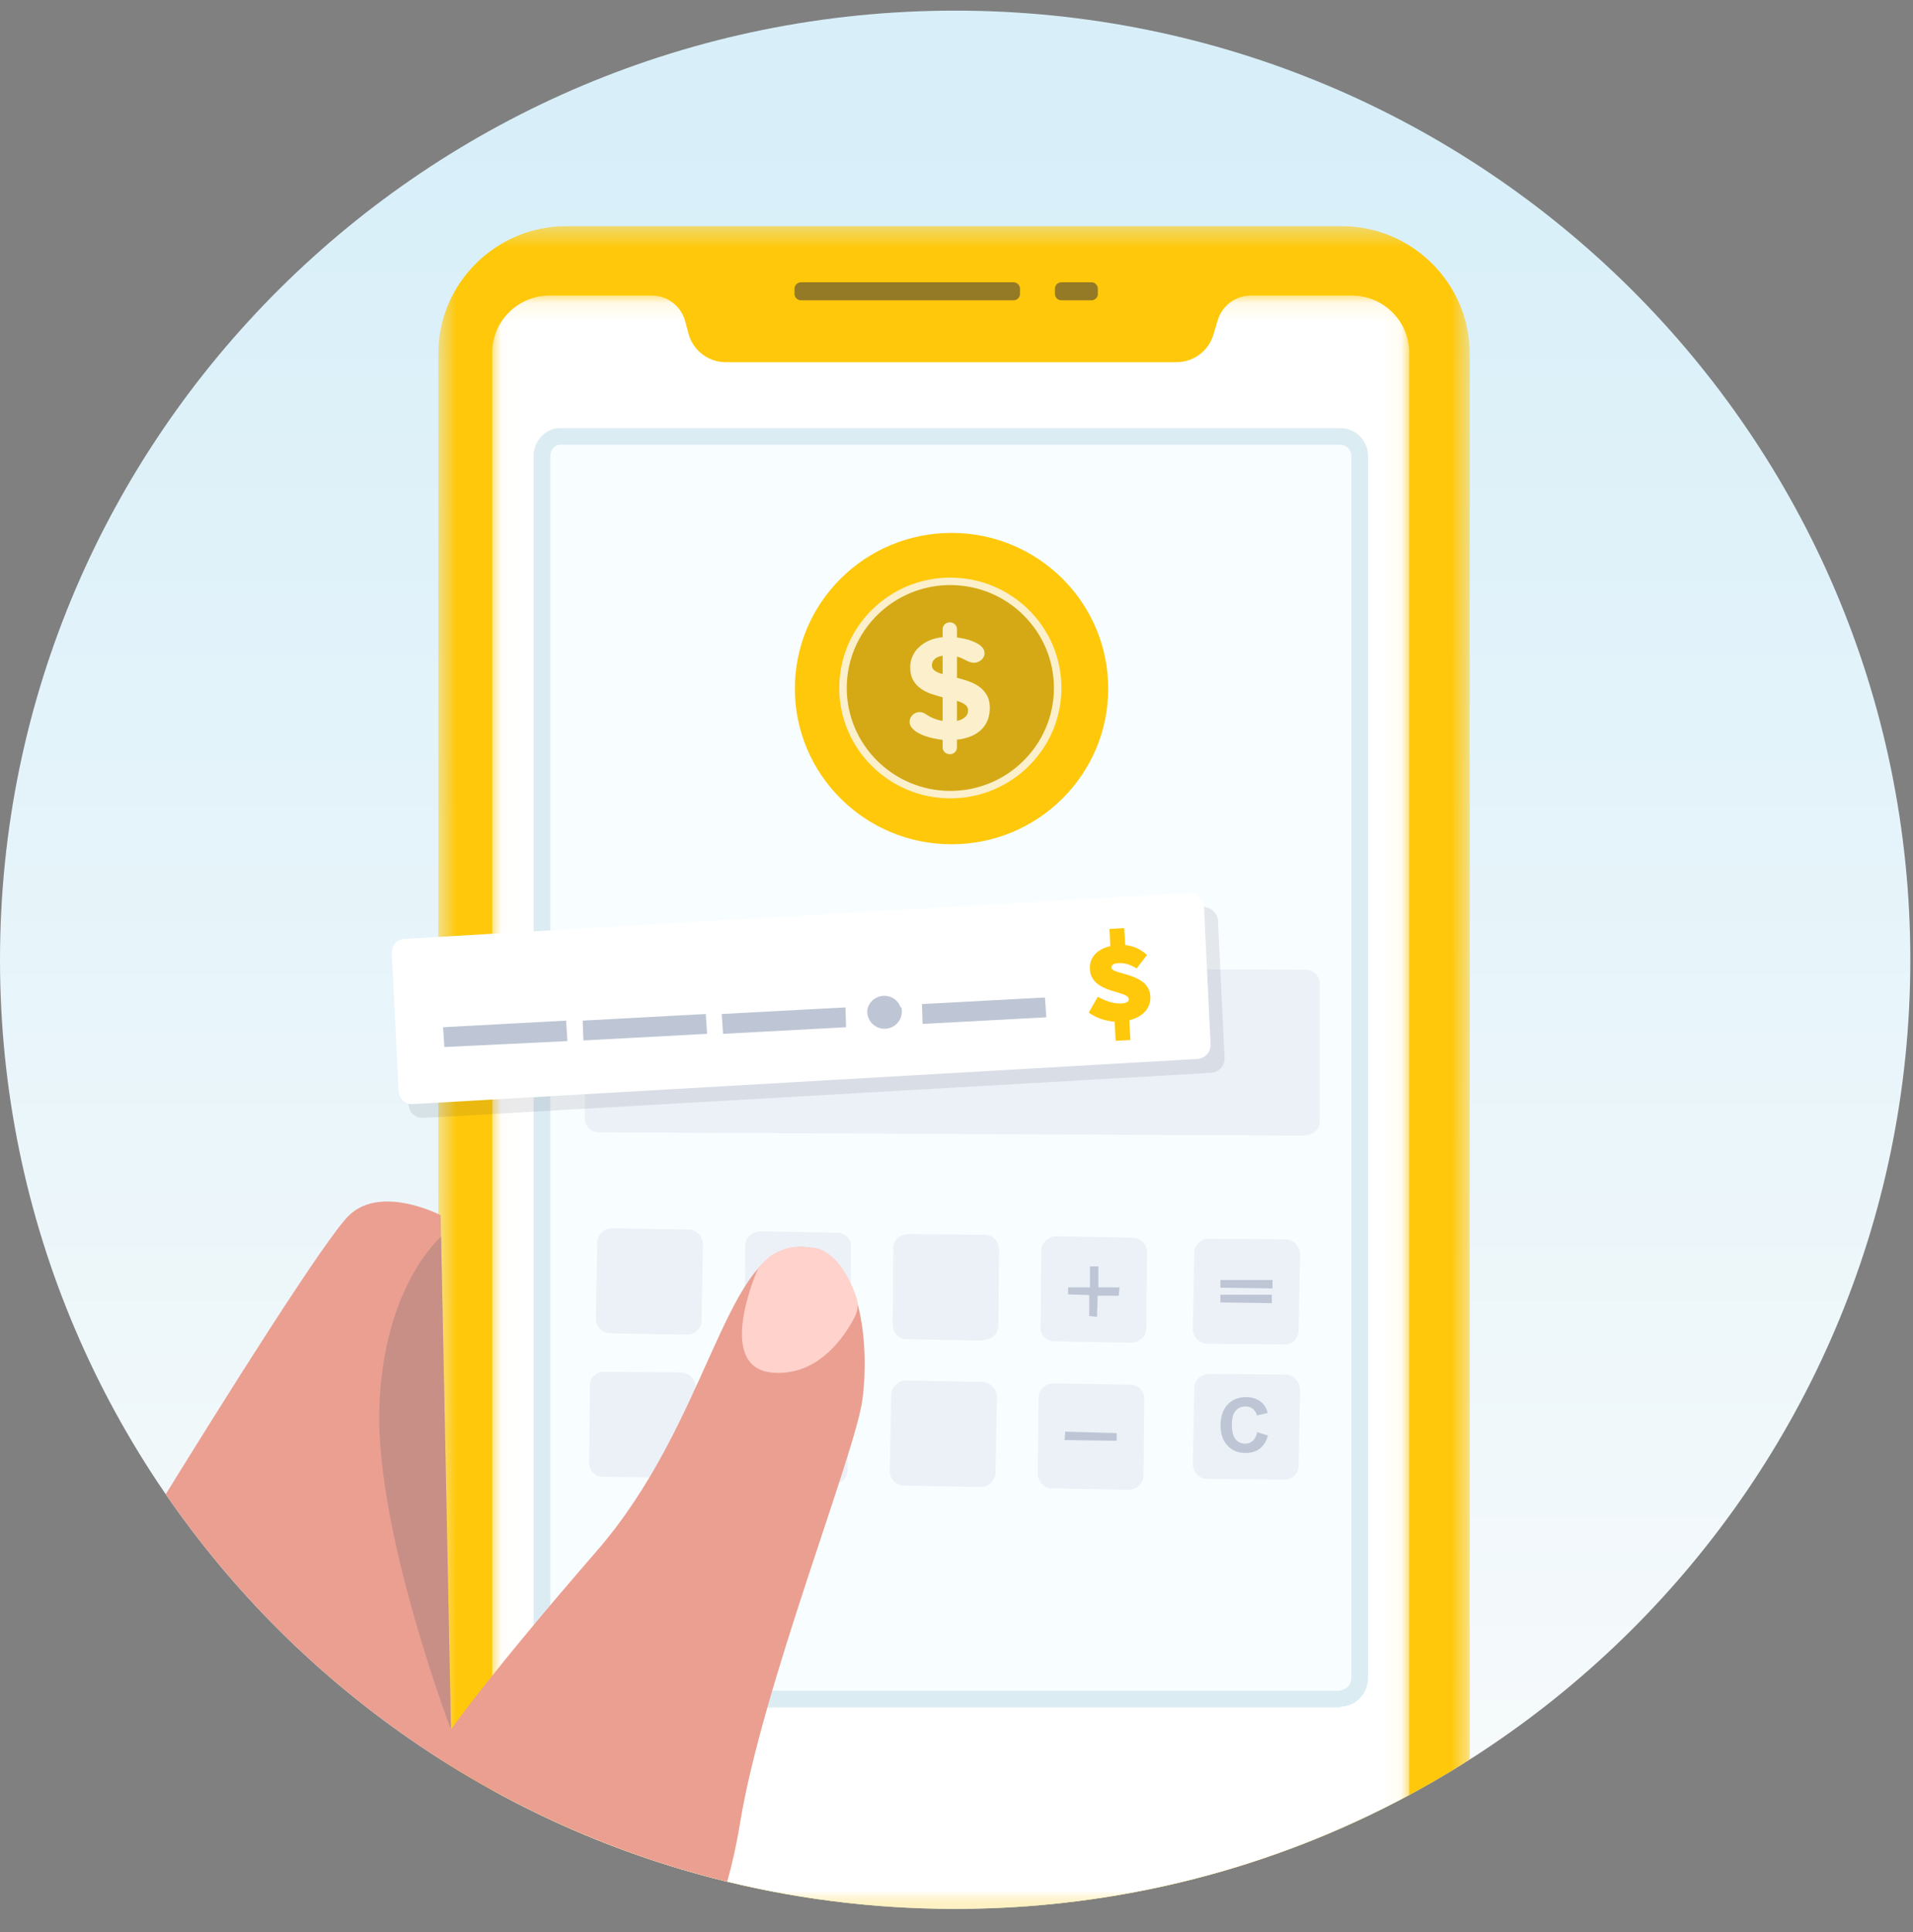
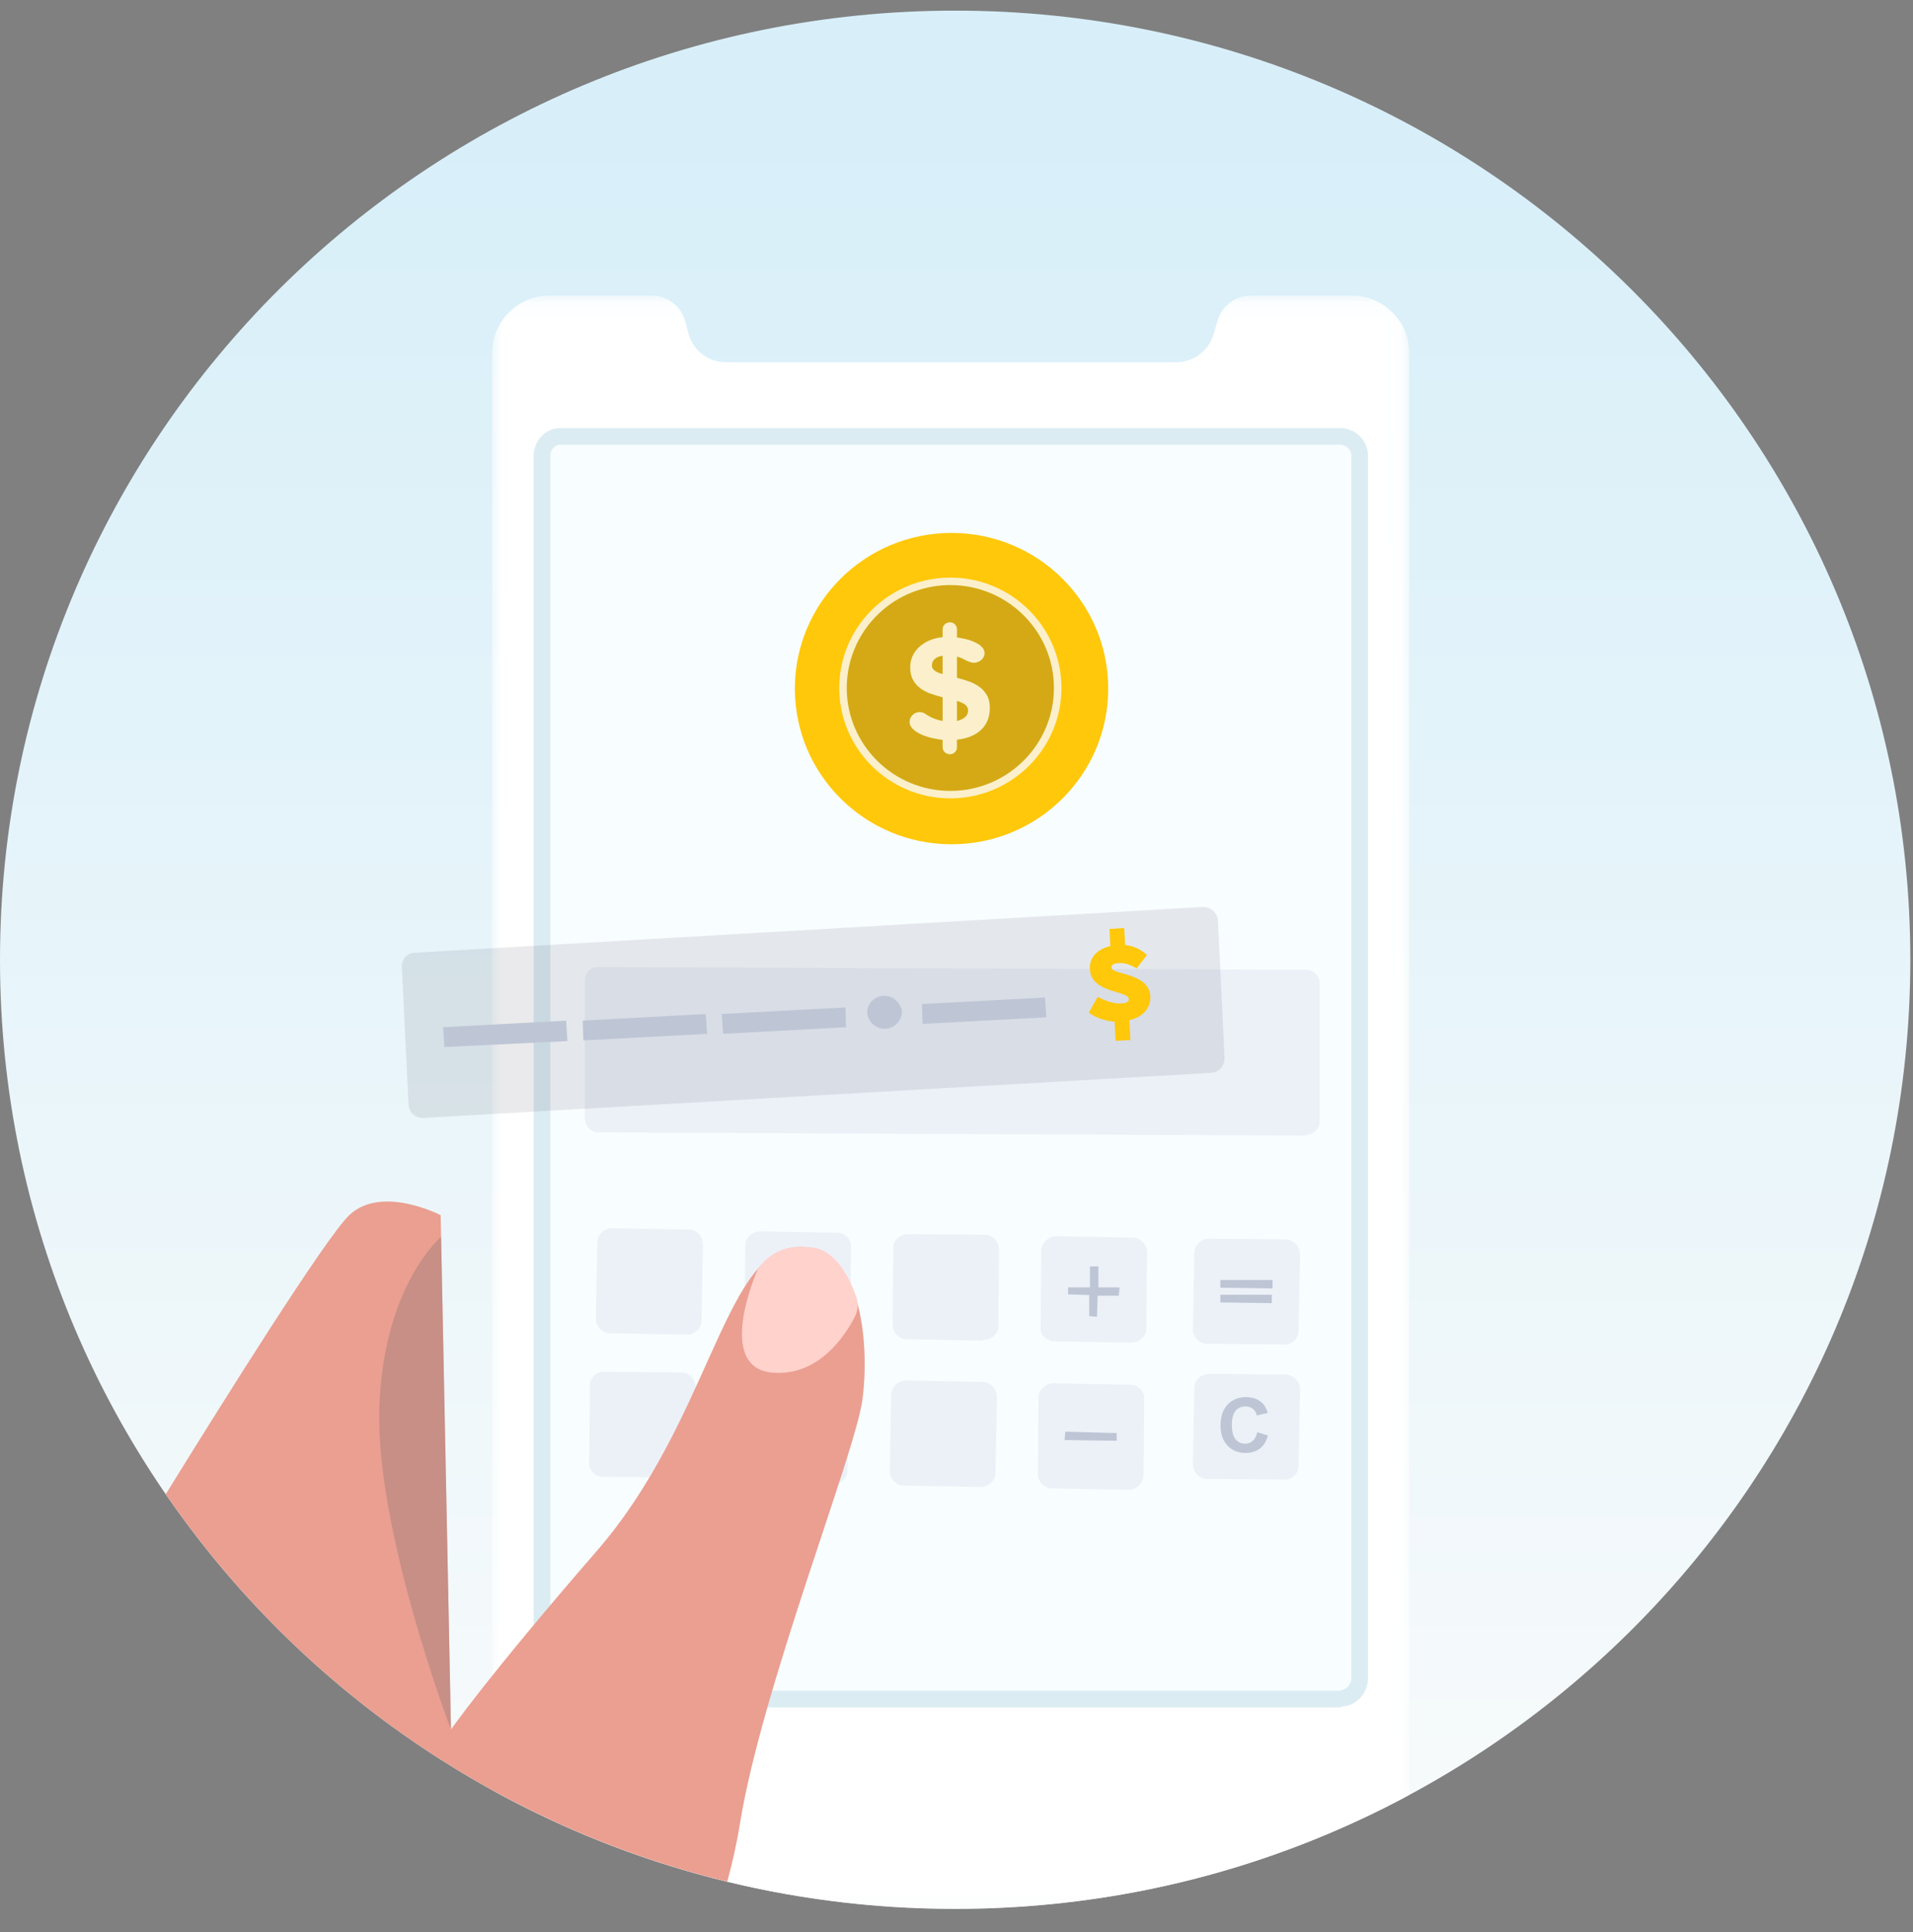
<svg xmlns="http://www.w3.org/2000/svg" xmlns:xlink="http://www.w3.org/1999/xlink" width="100" height="101" viewBox="0 0 100 101">
  <rect x="0" y="0" width="100" height="101" fill="#808080" stroke="none" />
  <defs>
-     <path id="prefix__b" d="M0.549 0.364L54.463 0.364 54.463 88.333 0.549 88.333z" />
    <path id="prefix__d" d="M0.015 0.103L47.945 0.103 47.945 84.444 0.015 84.444z" />
    <linearGradient id="prefix__a" x1="50%" x2="50%" y1="7.2%" y2="100%">
      <stop offset="0%" stop-color="#D8EFF9" />
      <stop offset="100%" stop-color="#F9FBFB" />
    </linearGradient>
  </defs>
  <g fill="none" fill-rule="evenodd">
    <path fill="url(#prefix__a)" d="M49.93.556C22.354.556 0 22.77 0 50.174c0 27.403 22.354 49.618 49.93 49.618 27.577 0 49.93-22.215 49.93-49.618C99.86 22.77 77.508.556 49.93.556z" />
    <g>
      <g transform="translate(8.386 11.459) translate(13.976)">
        <mask id="prefix__c" fill="#fff">
          <use xlink:href="#prefix__b" />
        </mask>
-         <path fill="#FFC80A" d="M47.769.364H7.242C3.561.364.55 3.358.55 7.016v73.43c7.788 4.99 17.063 7.888 27.02 7.888 9.902 0 19.13-2.866 26.894-7.806V7.016c0-3.659-3.013-6.652-6.694-6.652" mask="url(#prefix__c)" />
      </g>
      <g transform="translate(8.386 11.459) translate(17.33 3.889)">
        <mask id="prefix__e" fill="#fff">
          <use xlink:href="#prefix__d" />
        </mask>
        <path fill="#FFF" d="M44.952.103h-5.275c-.801 0-1.507.523-1.736 1.286l-.23.766c-.255.85-1.042 1.433-1.936 1.433H12.227c-.916 0-1.717-.612-1.952-1.492l-.175-.654C9.89.652 9.17.102 8.349.102H3.008C1.36.103.015 1.443.015 3.078v75.157c7.169 3.955 15.418 6.21 24.2 6.21 8.589 0 16.672-2.156 23.73-5.952V3.077c0-1.636-1.347-2.974-2.993-2.974" mask="url(#prefix__e)" />
      </g>
      <g>
        <path fill="#F8FDFF" d="M42.151 66.252H1.354c-.536 0-.974-.484-.974-1.016V1.359C.33.729.818.246 1.306.246h40.797c.584 0 1.022.484 1.022 1.016v63.877c0 .58-.438 1.065-.974 1.065" transform="translate(8.386 11.459) translate(19.567 11.111)" />
        <path stroke="#DCECF3" stroke-width=".871" d="M42.151 66.252H1.354c-.536 0-.974-.484-.974-1.016V1.359C.33.729.818.246 1.306.246h40.797c.584 0 1.022.484 1.022 1.016v63.877c0 .58-.438 1.065-.974 1.065" transform="translate(8.386 11.459) translate(19.567 11.111)" />
      </g>
-       <path fill="#2B2D42" fill-opacity=".5" d="M44.596 4.24H33.483c-.185 0-.336-.15-.336-.333v-.275c0-.183.151-.333.336-.333h11.113c.185 0 .336.15.336.333v.276c0 .183-.151.333-.336.333M48.667 4.24h-1.573c-.184 0-.335-.15-.335-.333v-.275c0-.183.15-.333.335-.333h1.573c.184 0 .335.15.335.333v.276c0 .183-.15.333-.335.333" transform="translate(8.386 11.459)" />
      <path fill="#ECF1F8" d="M58.723 65.89l-4.016-.036c-.405 0-.737-.366-.737-.769l.074-3.99c0-.404.368-.733.774-.733l3.979.037c.442 0 .774.366.774.805l-.074 3.955c0 .44-.369.769-.774.732m0-7.067l-4.016-.036c-.405 0-.737-.366-.737-.77l.074-3.99c0-.403.368-.733.774-.733l3.979.037c.442 0 .774.366.774.806l-.074 3.954c0 .44-.369.769-.774.732m-31.21-.51l-3.979-.073c-.442 0-.773-.366-.773-.768l.073-3.955c0-.44.369-.769.774-.769l4.016.073c.406 0 .737.366.737.769l-.074 3.991c0 .403-.369.732-.773.732m-.386 7.47l-3.98-.036c-.442 0-.773-.367-.736-.806l.037-3.954c0-.44.368-.77.773-.733l4.017.036c.405 0 .736.367.736.77l-.036 3.99c0 .403-.369.733-.811.733m23.45.64L46.6 66.35c-.405 0-.736-.366-.736-.77l.037-3.99c0-.402.368-.732.81-.732l3.98.073c.442 0 .773.366.736.77l-.036 3.953c0 .44-.369.77-.774.77m-7.774-.147l-3.98-.073c-.406 0-.737-.366-.737-.732l.074-4.028c0-.366.368-.733.737-.733l4.052.074c.37 0 .738.366.738.769l-.074 3.99c0 .404-.369.733-.774.733m-7.774-.11l-3.98-.073c-.405 0-.737-.366-.737-.806l.074-3.954c0-.403.368-.733.774-.733l4.016.037c.405 0 .737.366.737.806l-.074 3.954c0 .44-.368.732-.774.732m15.586-7.396l-3.98-.073c-.442 0-.773-.366-.736-.732l.037-4.028c0-.366.368-.732.773-.732l4.017.073c.405 0 .736.366.736.769l-.036 3.991c0 .402-.369.732-.811.732m-7.738-.11l-3.979-.073c-.442 0-.736-.366-.736-.806l.036-3.954c0-.439.369-.732.811-.732l3.98.036c.442 0 .736.367.736.806l-.037 3.954c0 .44-.368.733-.81.733m-7.701-.11l-4.016-.074c-.405 0-.737-.365-.737-.768l.037-3.991c0-.403.369-.732.81-.732l3.98.073c.442 0 .774.366.736.768l-.036 3.955c0 .44-.368.769-.774.769" transform="translate(8.386 11.459)" />
      <path fill="#BEC6D5" d="M55.407 56.629l2.69.037v-.44h-2.69v.403zm0-.77l2.727.038v-.44h-2.727v.403zm-8.144 7.965l2.726.037v-.403l-2.69-.074-.036.44zm2.873-7.982h-1.104v-1.099h-.443v1.099h-1.142v.366l1.105.036v1.099l.406.036.036-1.098H50.1l.036-.44zM57.337 63.412l.556.175c-.085.309-.227.538-.426.688-.198.15-.45.224-.754.224-.378 0-.688-.128-.93-.384-.244-.256-.365-.607-.365-1.05 0-.471.122-.837.366-1.096.244-.26.566-.39.963-.39.348 0 .63.102.848.306.129.12.226.294.29.52l-.568.135c-.034-.146-.103-.262-.21-.347-.107-.084-.236-.127-.388-.127-.21 0-.382.075-.513.225-.131.15-.197.394-.197.73 0 .358.065.611.194.763.129.152.297.228.504.228.153 0 .283-.048.393-.145.11-.096.189-.248.237-.455" transform="translate(8.386 11.459)" />
      <path fill="#EA9F91" d="M33.072 53.754c-3.623.46-4.47 9.192-10.253 15.857-5.781 6.664-7.63 9.345-7.63 9.345l-.54-26.888s-3.084-1.608-4.78 0c-1.232 1.17-6.695 9.898-9.59 14.585 6.836 9.954 17.224 17.304 29.35 20.255.26-.933.49-1.947.668-3.05 1.156-7.123 6.013-19.303 6.398-22.137.386-2.835 0-8.427-3.623-7.967" transform="translate(8.386 11.459)" />
      <path fill="#FFD2CC" d="M31.222 54.903s-2.313 5.17.81 5.4c2.383.176 3.756-1.927 4.272-2.93.166-.325.187-.702.065-1.045-1.005-2.813-2.45-2.566-2.45-2.566s-1.649-.392-2.697 1.14" transform="translate(8.386 11.459)" />
      <path fill="#A5817C" fill-opacity=".5" d="M14.673 53.195s-3.042 2.562-3.23 9c-.186 6.44 3.745 16.762 3.745 16.762l-.515-25.762z" transform="translate(8.386 11.459)" />
      <path fill="#ECF1F8" d="M59.87 47.908l-36.99-.173c-.383 0-.695-.345-.695-.725v-7.222c0-.414.347-.725.695-.69l36.99.137c.417 0 .73.346.73.691v7.257c0 .38-.347.69-.73.69" transform="translate(8.386 11.459)" />
      <path fill="#2B2E42" fill-opacity=".1" d="M54.933 44.626l-41.198 2.359c-.417 0-.73-.276-.765-.691l-.348-7.187c-.034-.415.278-.76.696-.76l41.198-2.394c.382 0 .73.31.764.69l.348 7.222c0 .38-.278.726-.695.76" transform="translate(8.386 11.459)" />
-       <path fill="#FFF" d="M54.203 43.9L13.21 46.26c-.417.034-.73-.277-.764-.692l-.348-7.187c-.035-.414.278-.76.695-.76l40.992-2.394c.383 0 .73.311.765.691l.348 7.222c0 .415-.278.726-.695.76" transform="translate(8.386 11.459)" />
      <path fill="#BEC6D5" d="M38.73 41.205c.122.48-.172.97-.656 1.09-.484.121-.976-.17-1.098-.652-.027-.11-.034-.223-.02-.334.106-.485.587-.794 1.075-.69.31.066.56.289.664.586h.035zm7.58.518l-6.467.346-.035-1.037 6.432-.345.07 1.036zm-10.466.519l-6.432.345-.07-1.037 6.467-.345.035 1.037zm-7.267.345l-6.467.346-.035-1.037 6.433-.346.07 1.037zm-7.302.38l-6.432.311-.07-1.036 6.433-.346.07 1.071z" transform="translate(8.386 11.459)" />
      <path fill="#FFC80A" d="M50.381 37.06l.051.886c.473.045.837.244 1.14.52l-.542.702c-.343-.201-.604-.297-.955-.277-.249.013-.369.095-.36.239.02.383 1.963.25 2.032 1.497.031.567-.335 1.062-1.099 1.25l.057 1.033-.772.043-.055-1.002c-.436-.029-.973-.185-1.348-.475l.467-.823c.483.249.849.366 1.25.345.254-.015.382-.09.374-.227-.026-.466-1.965-.278-2.036-1.566-.034-.597.37-1.044 1.073-1.205l-.049-.898.772-.043zM49.545 24.54c0 4.494-3.667 8.138-8.19 8.138s-8.19-3.644-8.19-8.138c0-4.495 3.667-8.139 8.19-8.139s8.19 3.644 8.19 8.139" transform="translate(8.386 11.459)" />
      <path fill="#FFC80A" d="M46.903 24.506c0 3.08-2.512 5.576-5.61 5.576-3.1 0-5.611-2.496-5.611-5.576 0-1.712.776-3.245 2-4.267.975-.816 2.235-1.308 3.61-1.308 3.1 0 5.61 2.496 5.61 5.575" transform="translate(8.386 11.459)" />
      <path fill="#2B2D42" fill-opacity=".2" d="M46.903 24.506c0 3.08-2.512 5.576-5.61 5.576-3.1 0-5.611-2.496-5.611-5.576 0-1.712.776-3.245 2-4.267.975-.816 2.235-1.308 3.61-1.308 3.1 0 5.61 2.496 5.61 5.575" transform="translate(8.386 11.459)" />
      <path fill="#FBF0CB" d="M41.292 19.126c-1.273 0-2.51.448-3.483 1.262-1.227 1.026-1.932 2.528-1.932 4.119 0 2.966 2.43 5.38 5.415 5.38 2.986 0 5.415-2.414 5.415-5.38 0-2.968-2.429-5.38-5.415-5.38m0 11.15c-3.202 0-5.807-2.589-5.807-5.77 0-1.707.754-3.318 2.07-4.418 1.044-.873 2.37-1.353 3.737-1.353 3.202 0 5.808 2.588 5.808 5.77 0 3.182-2.606 5.771-5.808 5.771" transform="translate(8.386 11.459)" />
      <path fill="#FBF0CB" d="M42.22 25.682c0-.063-.013-.12-.042-.173-.029-.052-.07-.098-.123-.137-.052-.04-.114-.074-.185-.106-.07-.031-.148-.06-.232-.086v1.05c.094-.02.178-.05.252-.086.074-.037.135-.079.185-.126.05-.047.087-.099.111-.156.023-.058.035-.118.035-.18m-1.332-1.904v-.956c-.182.026-.32.083-.417.172-.095.089-.144.2-.144.337 0 .058.014.108.04.152.027.045.065.086.113.122.048.037.106.07.176.098.069.029.147.054.232.075m2.468 1.778c0 .22-.036.423-.106.612-.072.187-.179.354-.32.497-.142.144-.321.262-.536.357-.216.093-.468.156-.757.187v.4c0 .1-.035.184-.106.255-.072.07-.158.105-.257.105-.11 0-.203-.035-.276-.105-.073-.07-.11-.156-.11-.255v-.391c-.158-.016-.32-.043-.489-.08-.169-.035-.329-.083-.481-.14-.154-.058-.288-.125-.407-.204-.118-.078-.208-.164-.271-.258-.027-.042-.046-.083-.06-.122-.013-.04-.02-.082-.02-.13 0-.145.053-.268.158-.367.105-.1.226-.15.364-.15.11 0 .212.032.307.095.125.088.264.164.414.227.15.063.311.11.485.14v-1.237c-.206-.052-.407-.112-.608-.18-.2-.068-.38-.161-.543-.279-.163-.117-.295-.264-.395-.442-.1-.178-.15-.4-.15-.666 0-.198.038-.387.115-.565.076-.177.188-.336.335-.477.147-.141.324-.26.532-.353.208-.094.446-.154.714-.18v-.416c0-.099.037-.184.11-.254.073-.07.166-.106.276-.106.1 0 .185.035.257.106.07.07.106.155.106.254v.431c.115.017.242.038.378.067.137.028.269.067.394.114.127.047.242.103.348.168.105.065.186.14.244.223.052.079.079.16.079.243 0 .073-.016.142-.048.204-.031.063-.074.116-.126.16-.053.045-.113.08-.181.106-.069.027-.137.04-.206.04-.047 0-.096-.008-.149-.024-.116-.031-.236-.082-.363-.153-.125-.07-.25-.119-.37-.144v1.104c.204.052.408.114.61.185.203.07.387.164.553.282.165.117.3.266.402.446.102.18.154.403.154.67" transform="translate(8.386 11.459)" />
    </g>
  </g>
</svg>